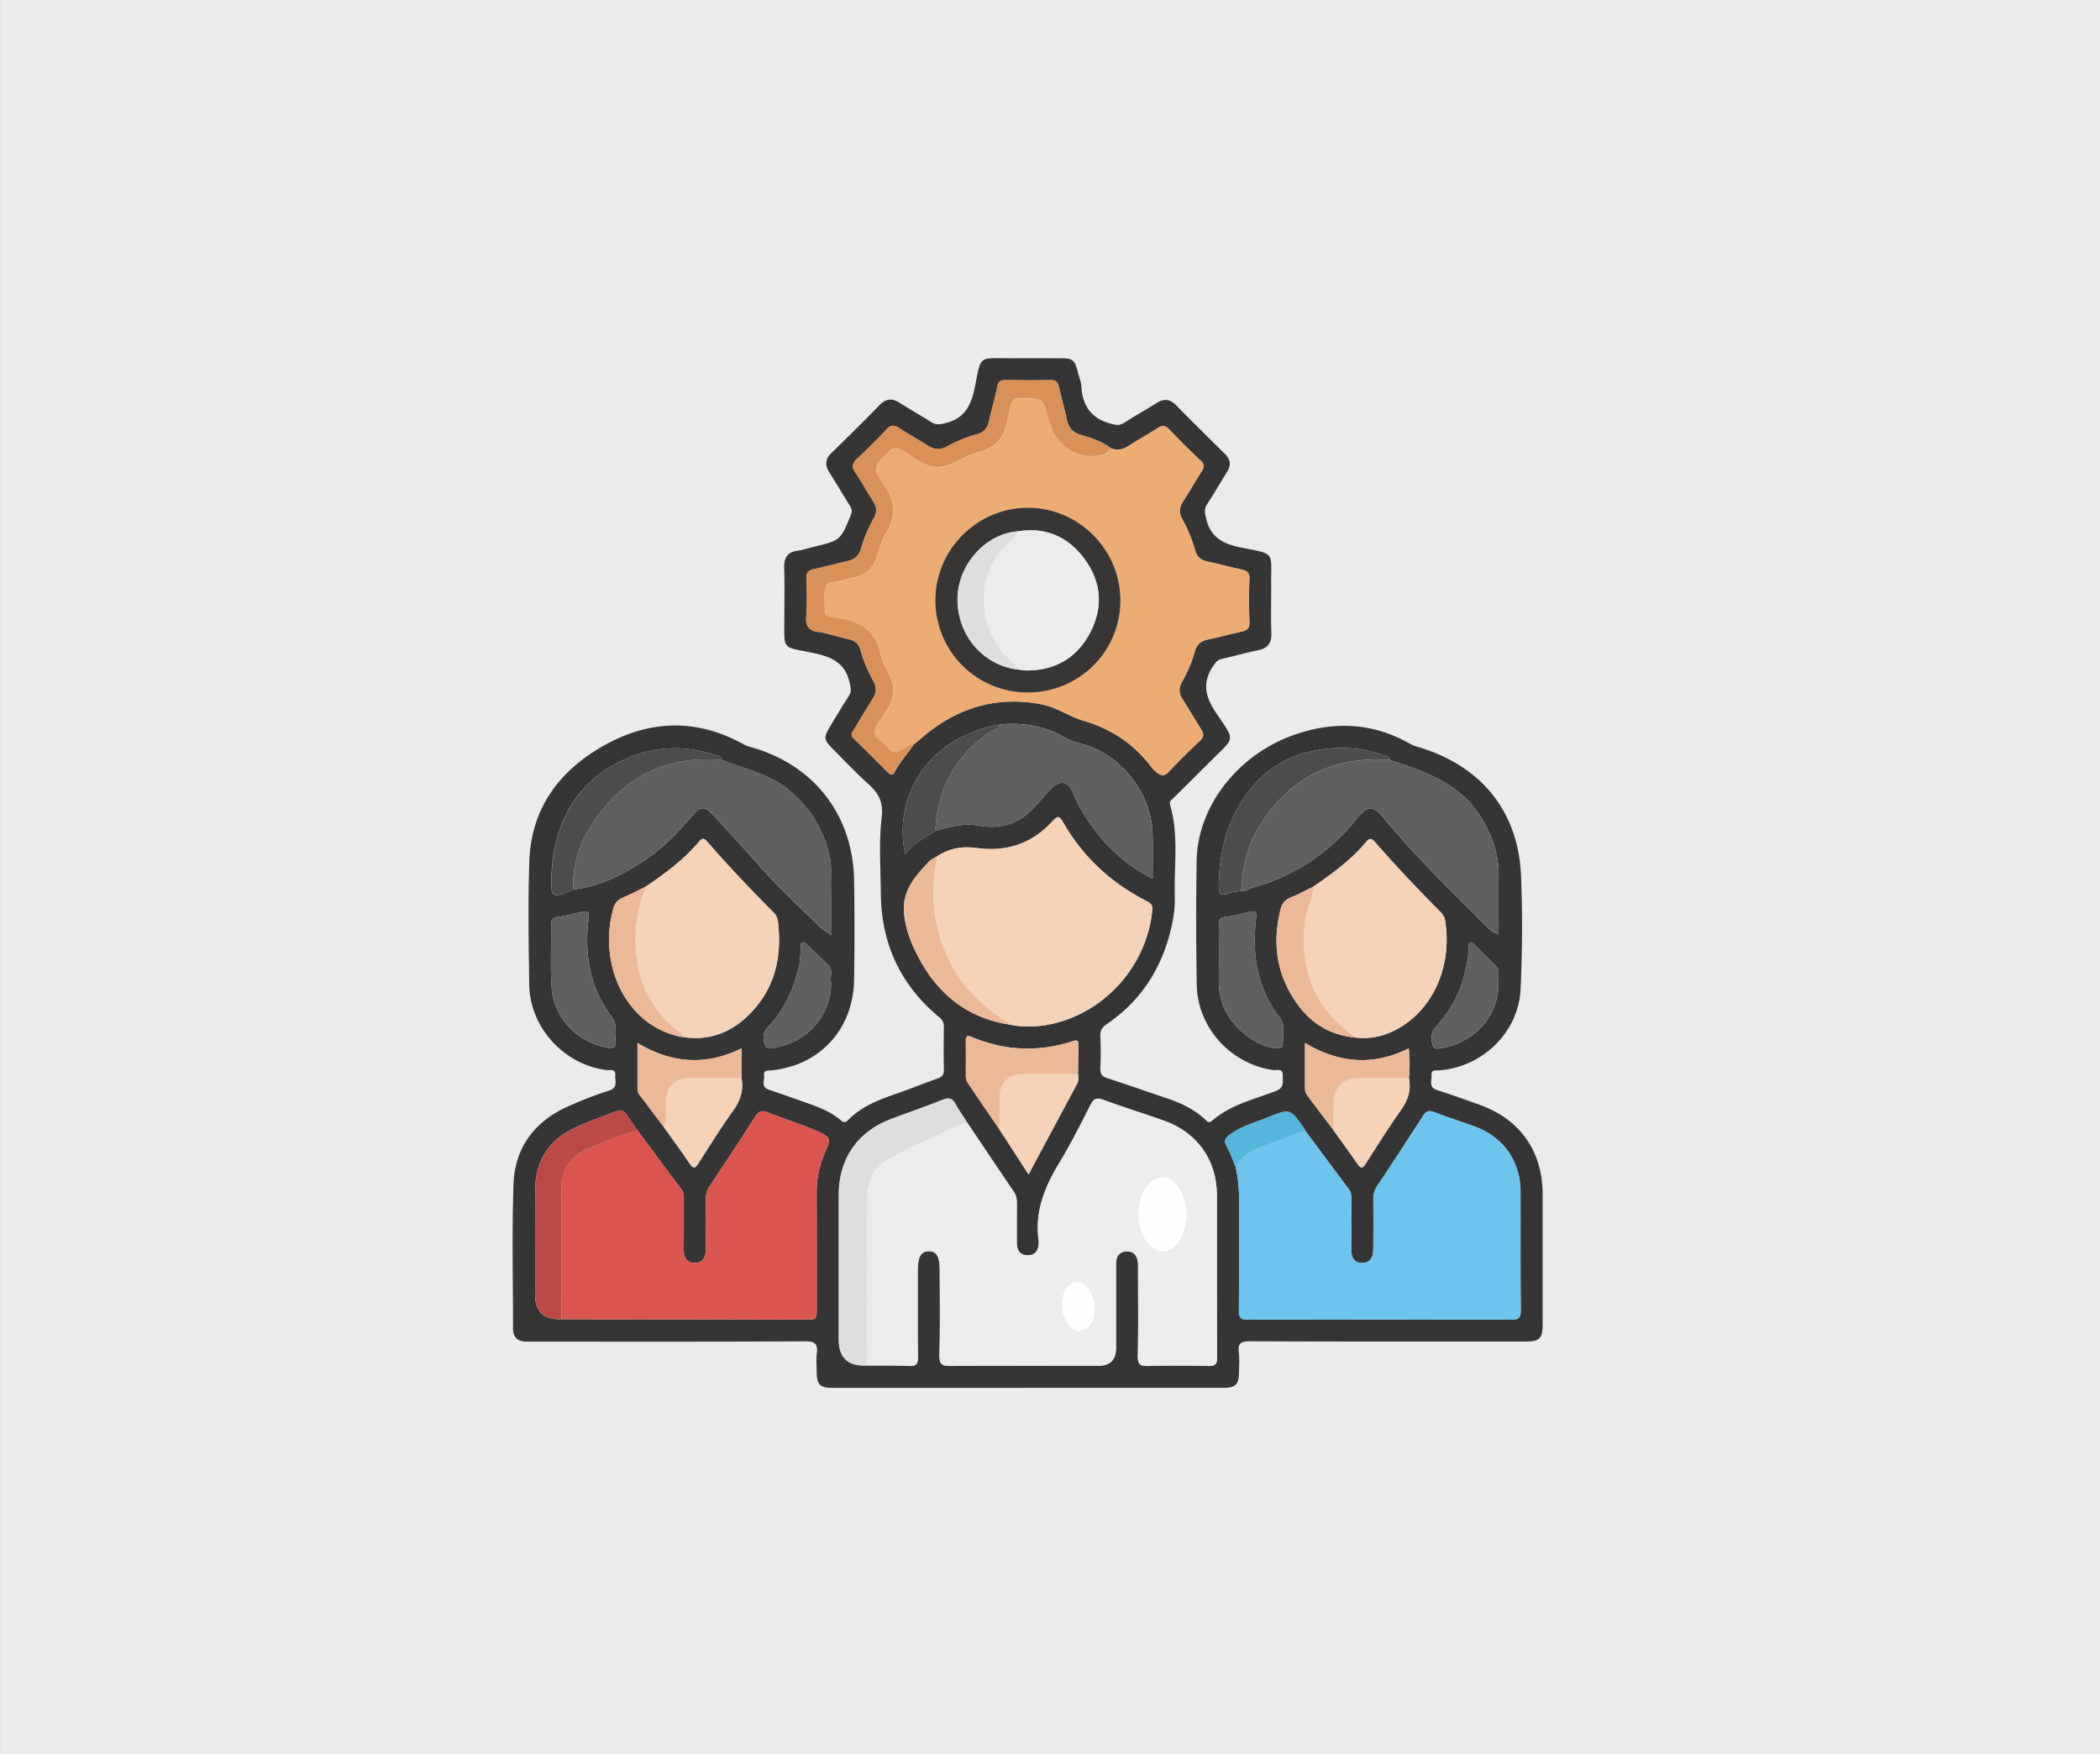
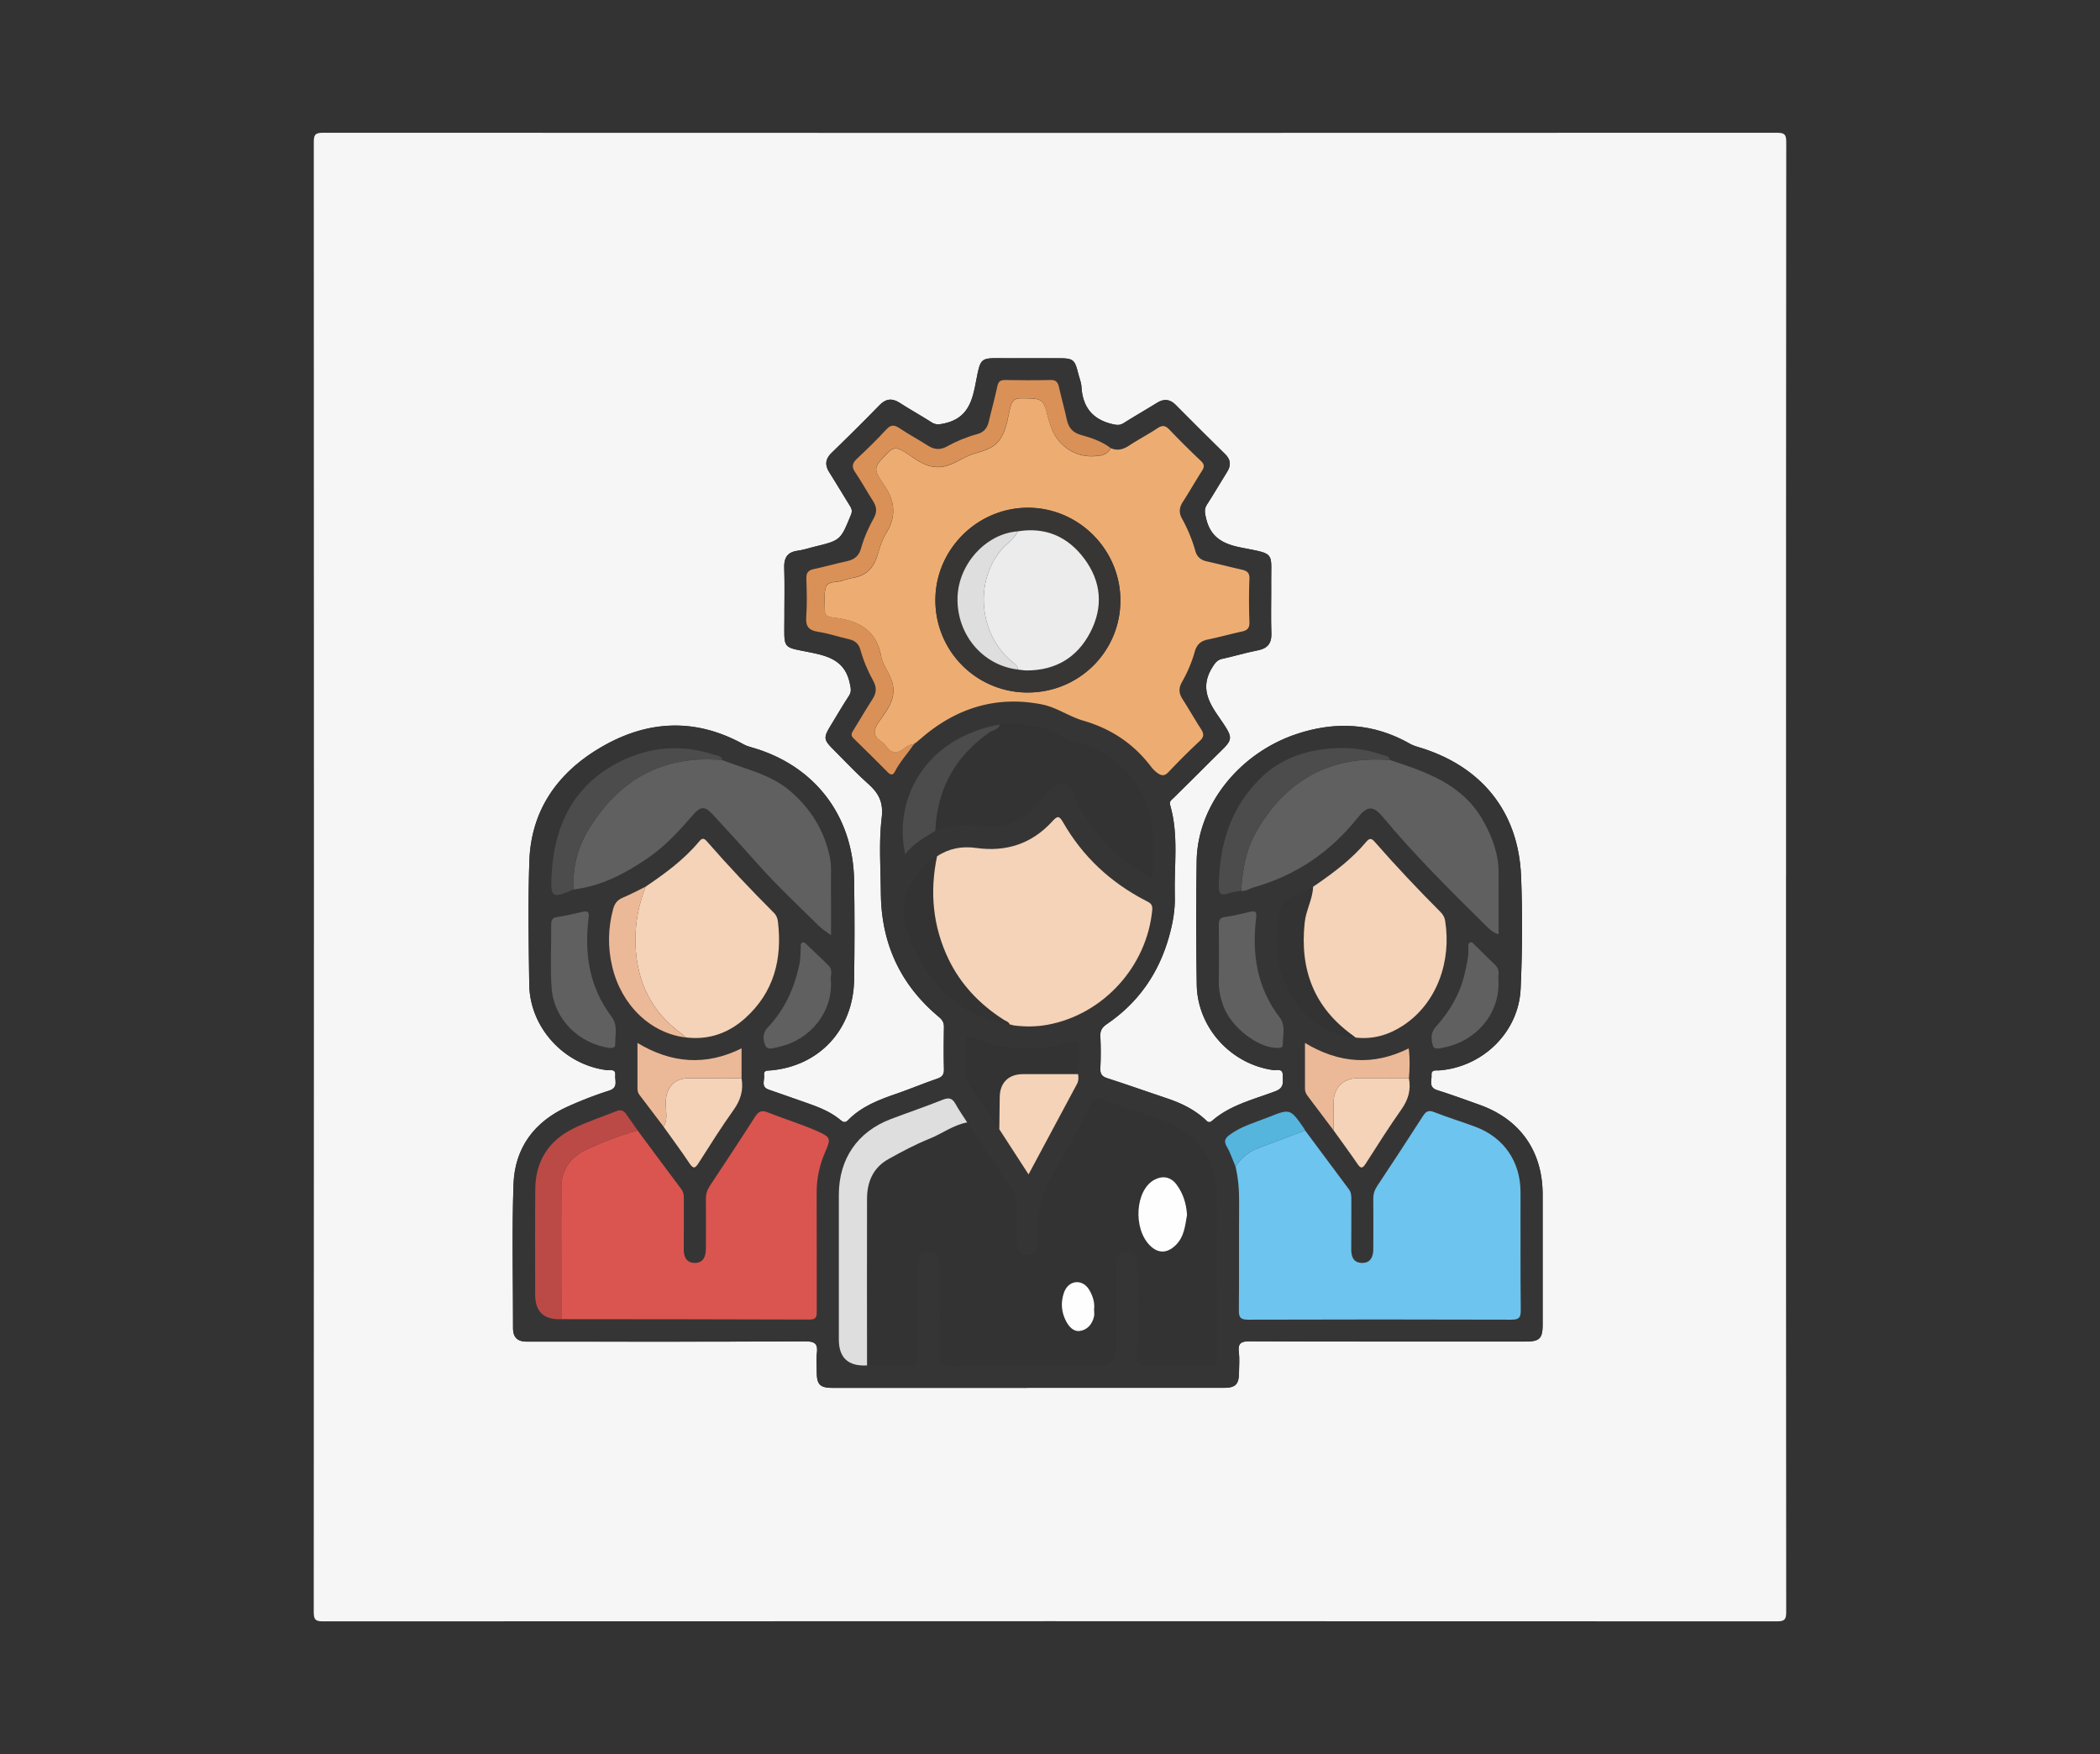
<svg xmlns="http://www.w3.org/2000/svg" width="522" height="436">
  <rect width="100%" height="100%" fill="#333333" stroke="none" />
  <path fill="#f6f6f6" d="M443.95 218c0 60.9-.01 121.8.05 182.7 0 1.87-.42 2.3-2.3 2.3-120.47-.05-240.94-.05-361.41 0-1.87 0-2.3-.42-2.3-2.3.06-121.8.06-243.6.01-365.4 0-1.88.42-2.3 2.3-2.3 120.47.05 240.94.05 361.41 0 1.87 0 2.3.42 2.3 2.3-.06 60.9-.05 121.8-.05 182.7h-.01zM255.39 344.97h48.74c3.01 0 3.83-.85 3.86-3.85.01-1.67.16-3.35-.04-4.99-.25-2.17.43-2.74 2.66-2.73 22.91.1 45.82.06 68.73.06 3.33 0 4.12-.8 4.12-4.1 0-10.83.01-21.66 0-32.49-.01-10.71-5.59-18.65-15.64-22.24-3.52-1.26-7.04-2.54-10.6-3.67-2.19-.7-1.28-2.39-1.38-3.72-.11-1.47 1.13-1.12 1.97-1.18 10.79-.86 19.69-9.48 20.18-20.27.43-9.31.48-18.67.11-27.98-.64-16.13-9.91-27.49-25.56-32.12-.71-.21-1.43-.46-2.07-.82-9.12-5.19-18.64-5.66-28.42-2.33-14.18 4.83-24.37 17.79-24.59 31.46-.16 10.24-.14 20.49.02 30.74.16 10.66 8.45 19.76 19 21.24.91.13 2.42-.54 2.38 1.31-.03 1.55.51 3.06-1.82 3.95-5.41 2.05-11.2 3.39-15.72 7.33-.91.79-1.34.05-1.85-.41-2.71-2.45-5.91-3.98-9.33-5.13-4.96-1.67-9.9-3.41-14.88-5.02-1.33-.43-1.81-1.05-1.74-2.47.13-2.66.12-5.33 0-7.99-.06-1.43.46-2.21 1.62-3 7.81-5.31 12.88-12.61 15.44-21.69.93-3.3 1.55-6.66 1.45-10.09-.21-7.55 1-15.17-1.15-22.61-.29-1 .31-1.3.84-1.82 3.15-3.09 6.28-6.2 9.4-9.33 5.77-5.78 6.06-4.62 1.31-11.6-2.69-3.94-3.7-7.39-1.02-11.63.68-1.07 1.2-1.76 2.45-2.03 2.92-.63 5.8-1.51 8.73-2.08 2.48-.48 3.53-1.71 3.44-4.28-.14-4.08-.01-8.16-.04-12.24-.07-8.05 1.18-7.35-7.38-9.02-4.54-.89-7.72-2.5-8.82-7.34-.3-1.31-.51-2.23.24-3.39 1.72-2.65 3.3-5.39 4.98-8.07 1.04-1.65.94-3.07-.49-4.47-4.1-4.03-8.18-8.08-12.22-12.17-1.47-1.48-2.95-1.64-4.69-.56-2.76 1.71-5.57 3.32-8.32 5.05-.93.58-1.67.5-2.73.25-5.02-1.16-7.45-4.27-7.74-9.32-.07-1.14-.56-2.25-.83-3.38-.8-3.29-1.27-3.67-4.55-3.68-4 0-8-.01-12 0-8.41.03-7.45-.95-9.13 7.28-.95 4.67-2.66 7.84-7.58 8.92-1.24.27-2.1.41-3.17-.28-2.59-1.65-5.29-3.15-7.87-4.81-1.91-1.23-3.45-1.11-5.08.57-3.89 4-7.86 7.93-11.87 11.81-1.59 1.54-1.75 3.05-.59 4.87 1.73 2.74 3.38 5.54 5.1 8.29.46.74.67 1.33.28 2.26-2.59 6.33-2.56 6.35-9.14 7.95-1.37.33-2.73.8-4.12.98-2.62.35-3.41 1.83-3.33 4.32.13 3.99.03 8 .04 12 .02 8.66-.89 7.41 7.25 9.12 4.62.97 7.93 2.5 9 7.48.26 1.21.5 2.07-.21 3.16-1.59 2.44-3.06 4.95-4.57 7.44-1.77 2.91-1.72 3.47.63 5.81 2.89 2.89 5.68 5.88 8.72 8.6 2.62 2.33 3.84 4.55 3.37 8.47-.74 6.16-.25 12.47-.21 18.72.09 12.47 4.83 22.78 14.44 30.78.85.7 1.26 1.39 1.24 2.5-.06 3.5-.08 7 0 10.5.03 1.3-.41 1.9-1.65 2.32-3.38 1.16-6.68 2.54-10.05 3.71-4.43 1.53-8.78 3.18-12.14 6.62-.73.75-1.25.47-1.89-.06-2.54-2.12-5.58-3.26-8.65-4.33-3.06-1.06-6.11-2.15-9.18-3.21-2.02-.69-.97-2.36-1.14-3.6-.17-1.29.89-1.11 1.7-1.18 12.05-1.1 20.47-10.18 20.67-22.5.13-8.25.13-16.5 0-24.74-.25-16.16-9.91-28.62-25.43-33.04-.71-.2-1.44-.43-2.08-.79-12.53-6.91-24.85-5.86-36.66 1.51-10.05 6.28-16.13 15.41-16.55 27.48-.36 10.23-.17 20.49-.03 30.74.15 10.7 8.62 19.92 19.25 21.27.86.11 2.27-.42 2.13 1.27-.12 1.4.81 3.1-1.56 3.84-3.48 1.1-6.9 2.44-10.23 3.94-8.33 3.75-13.19 10.29-13.5 19.38-.41 11.9-.11 23.82-.12 35.74 0 2.31 1.19 3.33 3.42 3.32h1.75c22.49 0 44.99.05 67.48-.07 2.51-.01 3.17.7 2.87 3.02-.19 1.48-.04 2.99-.03 4.49.02 3.31.77 4.06 4.14 4.06h48.24l-.01-.01z" />
-   <path fill="#ebebeb" fill-rule="evenodd" d="M.01.003h522.007v436.004H.009z" />
+   <path fill="#ebebeb" fill-rule="evenodd" d="M.01.003v436.004H.009z" />
  <path fill="#363535" d="M255.39 344.97h-48.24c-3.37 0-4.13-.75-4.14-4.06 0-1.5-.15-3.02.03-4.49.29-2.32-.36-3.04-2.87-3.02-22.49.12-44.99.07-67.48.07h-1.75c-2.23.02-3.42-1.01-3.42-3.32.02-11.91-.29-23.84.12-35.74.31-9.09 5.17-15.63 13.5-19.38 3.33-1.5 6.75-2.84 10.23-3.94 2.37-.75 1.45-2.45 1.56-3.84.14-1.69-1.27-1.16-2.13-1.27-10.63-1.35-19.1-10.57-19.25-21.27-.14-10.24-.32-20.5.03-30.74.42-12.08 6.5-21.21 16.55-27.48 11.81-7.38 24.13-8.43 36.66-1.51.64.36 1.37.59 2.08.79 15.52 4.42 25.18 16.88 25.43 33.04.13 8.25.13 16.5 0 24.74-.2 12.33-8.61 21.4-20.67 22.5-.81.07-1.87-.1-1.7 1.18.17 1.25-.88 2.91 1.14 3.6 3.06 1.05 6.12 2.14 9.18 3.21 3.07 1.07 6.11 2.21 8.65 4.33.64.54 1.15.81 1.89.06 3.36-3.44 7.71-5.09 12.14-6.62 3.38-1.16 6.68-2.55 10.05-3.71 1.23-.42 1.68-1.02 1.65-2.32-.09-3.5-.07-7 0-10.5.02-1.12-.39-1.8-1.24-2.5-9.61-8-14.35-18.32-14.44-30.78-.04-6.25-.53-12.56.21-18.72.47-3.92-.76-6.13-3.37-8.47-3.04-2.71-5.83-5.71-8.72-8.6-2.34-2.34-2.4-2.9-.63-5.81 1.51-2.49 2.98-5 4.57-7.44.71-1.09.47-1.95.21-3.16-1.07-4.98-4.37-6.51-9-7.48-8.14-1.71-7.23-.46-7.25-9.12 0-4 .09-8-.04-12-.08-2.49.71-3.97 3.33-4.32 1.39-.18 2.75-.65 4.12-.98 6.58-1.6 6.55-1.61 9.14-7.95.38-.94.18-1.52-.28-2.26-1.72-2.75-3.36-5.55-5.1-8.29-1.16-1.83-1-3.33.59-4.87 4.01-3.88 7.98-7.81 11.87-11.81 1.63-1.67 3.17-1.8 5.08-.57 2.59 1.66 5.28 3.16 7.87 4.81 1.08.69 1.93.55 3.17.28 4.92-1.08 6.63-4.25 7.58-8.92 1.68-8.23.72-7.25 9.13-7.28 4-.01 8 0 12 0 3.29 0 3.75.39 4.55 3.68.28 1.13.76 2.24.83 3.38.29 5.05 2.72 8.15 7.74 9.32 1.06.25 1.8.33 2.73-.25 2.74-1.73 5.56-3.34 8.32-5.05 1.75-1.08 3.22-.93 4.69.56 4.04 4.09 8.12 8.14 12.22 12.17 1.43 1.4 1.53 2.82.49 4.47-1.68 2.68-3.26 5.42-4.98 8.07-.75 1.16-.54 2.08-.24 3.39 1.1 4.84 4.28 6.45 8.82 7.34 8.56 1.68 7.31.98 7.38 9.02.03 4.08-.1 8.17.04 12.24.09 2.57-.97 3.8-3.44 4.28-2.93.57-5.81 1.45-8.73 2.08-1.25.27-1.77.96-2.45 2.03-2.69 4.24-1.67 7.69 1.02 11.63 4.75 6.97 4.46 5.81-1.31 11.6-3.12 3.12-6.25 6.23-9.4 9.33-.53.52-1.13.82-.84 1.82 2.16 7.44.94 15.06 1.15 22.61.09 3.44-.52 6.79-1.45 10.09-2.56 9.08-7.63 16.38-15.44 21.69-1.16.79-1.69 1.57-1.62 3 .12 2.66.13 5.33 0 7.99-.07 1.42.41 2.04 1.74 2.47 4.98 1.61 9.92 3.35 14.88 5.02 3.42 1.15 6.62 2.68 9.33 5.13.51.46.94 1.2 1.85.41 4.53-3.94 10.32-5.28 15.72-7.33 2.34-.89 1.79-2.4 1.82-3.95.04-1.86-1.48-1.18-2.38-1.31-10.55-1.48-18.84-10.58-19-21.24-.16-10.24-.18-20.5-.02-30.74.21-13.67 10.4-26.63 24.59-31.46 9.78-3.33 19.3-2.86 28.42 2.33.64.36 1.36.61 2.07.82 15.65 4.64 24.92 15.99 25.56 32.12.37 9.31.31 18.67-.11 27.98-.49 10.79-9.4 19.41-20.18 20.27-.83.07-2.07-.29-1.97 1.18.1 1.33-.8 3.02 1.38 3.72 3.56 1.13 7.08 2.41 10.6 3.67 10.05 3.6 15.63 11.53 15.64 22.24.01 10.83 0 21.66 0 32.49 0 3.31-.8 4.1-4.12 4.1-22.91 0-45.82.04-68.73-.06-2.24 0-2.92.56-2.66 2.73.19 1.64.05 3.33.04 4.99-.02 3-.85 3.85-3.86 3.85h-48.74l.01.01zm71.01-124.53l.02-.03c-1.86.9-3.69 1.91-5.61 2.67-1.48.59-2.17 1.56-2.54 3.06-1.62 6.61-1.35 13.08 1.69 19.22 3.49 7.05 8.8 11.81 17.01 12.54 4.32.49 8.25-.65 11.82-3 8.44-5.56 12.05-16.01 10.44-26.03-.14-.84-.5-1.52-1.12-2.15-5.63-5.65-11.11-11.45-16.36-17.45-.78-.89-1.29-1.03-2.11-.05-3.6 4.31-8.06 7.64-12.65 10.8-.2.14-.39.28-.59.42zm23.82 47.58c.2-2.43.27-4.85-.05-7.44-8.87 4.42-17.33 3.71-25.79-1.35v11.37c0 .71.28 1.28.68 1.82 2.14 2.85 4.29 5.7 6.43 8.54 1.98 2.77 4.01 5.51 5.93 8.32.81 1.19 1.24 1.23 2.04-.03 2.91-4.56 5.8-9.13 8.92-13.55 1.69-2.4 2.39-4.85 1.84-7.69v.01zm-185.29 12.01c2.16 3.04 4.4 6.03 6.46 9.13 1.05 1.59 1.51 1.1 2.32-.17 2.81-4.41 5.59-8.85 8.63-13.1 1.76-2.46 2.5-4.96 1.99-7.89v-7.43c-8.84 4.39-17.39 3.76-25.87-1.34v11.22c0 .59.07 1.14.46 1.64 2.02 2.64 4.01 5.29 6.01 7.93v.01zm83.47.66c2.37 3.65 4.74 7.3 7.27 11.22 4.16-7.77 8.1-15.14 12.05-22.5.42-.78.4-1.59.25-2.42.03-2.41.06-4.82.1-7.22.02-.92-.14-1.39-1.27-1.01-8.55 2.8-17 2.49-25.3-1.03-1.2-.51-1.44-.01-1.43 1.07.03 2.91.02 5.82 0 8.73 0 .71.24 1.3.62 1.85 2.56 3.77 5.13 7.54 7.7 11.32l.01-.01zm-21.32-95.58c.2-.18.41-.36.61-.53 1.09-.9 2.15-1.84 3.27-2.71 8.31-6.39 17.57-8.81 27.94-6.81 3.74.72 6.83 3.03 10.41 4.07 6.78 1.98 12.37 5.65 16.67 11.25.51.66 1.04 1.25 1.74 1.75 1.05.74 1.77.77 2.73-.24 2.52-2.66 5.12-5.25 7.8-7.75 1.11-1.04.99-1.83.26-2.97-1.58-2.44-3.01-4.99-4.59-7.44-.91-1.42-.97-2.7-.13-4.19 1.36-2.39 2.45-4.92 3.19-7.57.48-1.71 1.47-2.65 3.24-3.02 2.85-.58 5.65-1.38 8.5-1.99 1.36-.29 1.9-.88 1.85-2.35-.12-3.58-.14-7.17 0-10.74.06-1.55-.64-2.01-1.91-2.29-2.92-.66-5.82-1.41-8.74-2.07-1.45-.33-2.38-1.13-2.78-2.54-.8-2.82-1.91-5.51-3.32-8.06-.83-1.49-.7-2.78.21-4.19 1.63-2.51 3.1-5.13 4.72-7.65.64-.99.68-1.64-.25-2.52a211.1 211.1 0 01-7.8-7.75c-.97-1.02-1.72-1.21-2.95-.39-2.28 1.52-4.74 2.78-7.03 4.3-1.51 1-2.98 1.41-4.67.65-2.16-1.64-4.71-2.51-7.24-3.2-2.17-.6-3.18-1.81-3.63-3.89-.57-2.68-1.34-5.32-1.93-8-.27-1.21-.69-1.84-2.11-1.8-3.74.1-7.49.07-11.24.01-1.2-.02-1.74.34-1.99 1.6-.59 2.93-1.44 5.81-2.11 8.72-.37 1.62-1.23 2.67-2.85 3.11-2.66.72-5.19 1.77-7.6 3.1-1.62.9-3.13.77-4.69-.23-2.31-1.48-4.75-2.77-7.02-4.3-1.33-.89-2.18-.95-3.34.31-2.31 2.51-4.76 4.9-7.25 7.23-1.17 1.1-1.41 1.99-.46 3.39 1.59 2.33 2.94 4.83 4.47 7.21.91 1.41.99 2.69.15 4.18-1.35 2.39-2.44 4.92-3.18 7.57-.51 1.83-1.65 2.74-3.46 3.13-2.76.59-5.48 1.38-8.24 1.96-1.38.29-1.93.89-1.88 2.35.11 3.16.21 6.34-.03 9.49-.18 2.37.57 3.39 2.94 3.76 2.62.4 5.16 1.28 7.75 1.86 1.46.33 2.38 1.16 2.76 2.56.75 2.74 1.86 5.34 3.23 7.82.87 1.57.79 2.94-.17 4.43-1.62 2.52-3.13 5.11-4.7 7.66-.45.72-.92 1.31-.05 2.15 2.88 2.77 5.69 5.61 8.51 8.44.67.68 1.27.81 1.75-.14 1.24-2.47 3.15-4.47 4.67-6.75h-.04l.01.02zm21.47-5.03c-18.74 3.34-26.54 18.71-23.54 32.24 2.02-2.68 4.83-4.14 7.49-5.79 3.51-1.05 7.05-1.98 10.75-1.32 5.2.92 9.71-.3 13.43-4.1 1.62-1.66 3.05-3.51 4.68-5.16 2.05-2.09 4.16-1.76 5.27.96 1.72 4.21 4.19 7.92 7.07 11.36 3.48 4.15 7.63 7.5 12.82 10.14 0-3.75.02-7.13 0-10.51-.05-9.85-6.74-19.18-16.03-22.52-1.79-.64-3.73-.84-5.4-1.84-5.11-3.07-10.66-4.02-16.53-3.47l-.01.01zm-88.07 40.31c-1.86.91-3.68 1.91-5.59 2.7-1.36.56-2.07 1.4-2.46 2.82-1.3 4.76-1.37 9.54-.25 14.31 2.27 9.66 9.59 16.64 18.35 17.66 5.63.67 10.54-1.04 14.69-4.77 7.16-6.43 9.26-14.68 8.17-23.96-.1-.81-.36-1.59-.99-2.23-5.75-5.77-11.36-11.68-16.71-17.82-.8-.92-1.27-.68-1.92.1-3.77 4.5-8.45 7.94-13.28 11.2l-.01-.01zm148.05 1.06c1.15.15 2.05-.59 3.08-.88 10.49-2.95 19.05-8.78 25.83-17.28 2.4-3.01 3.86-3.13 6.29-.21 7.93 9.53 16.73 18.24 25.54 26.94.87.86 1.72 1.76 3.24 2.2 0-5.11-.03-10.06 0-15.02.04-4.89-1.58-9.25-3.98-13.43-5.12-8.93-14.05-11.89-23-14.85-.21-1.08-1.22-1.04-1.94-1.3-4.12-1.47-8.4-1.93-12.74-1.59-6.62.52-12.65 2.62-17.48 7.36-7.49 7.35-10.29 16.55-10.42 26.8-.03 1.98.49 2.57 2.42 1.86.99-.36 2.1-.42 3.16-.61v.01zm-166.02-.34c6.87-.82 12.78-3.92 18.39-7.73 4.44-3.02 8.01-6.93 11.49-10.97 1.71-1.98 2.87-1.98 4.57-.16 3.84 4.13 7.64 8.31 11.39 12.53 4.81 5.42 10.1 10.35 15.24 15.43.79.78 1.77 1.35 2.97 2.24 0-4.38.04-8.36-.02-12.33-.04-2.4.22-4.81-.3-7.2-1.42-6.58-4.77-11.97-9.87-16.32-4.87-4.16-11.07-5.39-16.8-7.66-.27-1.17-1.37-1.11-2.17-1.37-8.03-2.62-15.97-1.95-23.39 1.79-11.51 5.8-16.36 15.94-16.94 28.36-.26 5.5.17 5.65 5.43 3.4l.01-.01zm108.68 33.56c.27.07.54.15.81.22 2.82.36 5.64.35 8.44-.17 13.85-2.57 24.68-14.52 25.99-28.56.14-1.49-.69-1.8-1.66-2.3-8.71-4.5-15.63-10.95-20.51-19.46-.99-1.73-1.45-1.59-2.66-.25-5.09 5.58-11.47 7.68-18.92 6.63-3.49-.49-6.77.1-9.74 2.07-.7.44-1.52.76-2.07 1.34-3.23 3.46-6.48 7.03-6.18 12.19.18 3.14 1.09 6.22 2.41 9.11 4.74 10.4 12.26 17.39 23.92 19.19h.18l-.01-.01zM158.5 281c-.95-1.36-1.92-2.71-2.86-4.08-.6-.87-1.34-1.17-2.36-.76-3.63 1.46-7.38 2.66-10.87 4.39-6.11 3.04-9.31 8.15-9.37 15.03-.07 8.75-.02 17.49-.02 26.24 0 4.247 2.173 6.273 6.52 6.08 20.57.02 41.14.03 61.71.1 1.78 0 1.77-.9 1.77-2.17-.02-9.83 0-19.65-.02-29.48-.01-3.47.72-6.77 2.09-9.93 1.44-3.33 1.51-3.72-1.9-5.23-4.02-1.78-8.26-3.05-12.35-4.69-1.59-.64-2.34-.18-3.19 1.15-3.68 5.75-7.44 11.45-11.21 17.13-.68 1.02-1 2.04-.98 3.26.05 4.16.03 8.33 0 12.49-.01 1.86-.7 3.43-2.81 3.39-2.08-.04-2.71-1.54-2.69-3.46.04-4.08.01-8.16.02-12.24 0-.91.01-1.79-.6-2.6-3.65-4.85-7.26-9.73-10.88-14.61V281zm148.62 8.97c.69 2.93.91 5.9.89 8.91-.05 8.91.03 17.82-.06 26.73-.02 1.76.28 2.42 2.26 2.41 21.82-.08 43.63-.07 65.45 0 1.84 0 2.38-.41 2.36-2.32-.1-9.82-.03-19.65-.06-29.48-.02-7.52-4.17-13.5-11.18-16.13-3.42-1.28-6.93-2.34-10.33-3.68-1.43-.56-2.03-.12-2.77 1.03-3.73 5.81-7.52 11.59-11.34 17.34-.68 1.02-.99 2.03-.98 3.25.04 4.16.02 8.33 0 12.49-.01 1.87-.69 3.41-2.8 3.39-2.11-.03-2.7-1.53-2.68-3.45.04-4.08.01-8.16.03-12.24 0-.92-.01-1.81-.61-2.61-3.64-4.86-7.26-9.74-10.88-14.61-.12-.22-.21-.45-.35-.65-3.35-4.78-3.36-4.83-8.73-2.69-3.3 1.32-6.79 2.24-9.71 4.42-1.09.81-1.48 1.53-.7 2.88.9 1.57 1.47 3.33 2.19 5.01zm-91.6 49.43c3.49.03 6.99-.04 10.48.13 1.83.09 2.17-.57 2.15-2.25-.09-7.16-.04-14.32-.04-21.48 0-3.36.77-4.73 2.69-4.79 1.96-.06 2.78 1.3 2.78 4.63 0 7.08.12 14.16-.07 21.23-.06 2.33.71 2.68 2.79 2.66 12.24-.1 24.48-.05 36.72-.05 2.92 0 4.38-1.483 4.38-4.45v-20.98c0-1.77.84-2.94 2.62-3 1.81-.07 2.66 1.13 2.83 2.84.06.58.02 1.16.02 1.75 0 7.16.09 14.32-.05 21.48-.04 2.04.62 2.46 2.5 2.41 4.99-.13 9.99-.12 14.98 0 1.71.04 2.23-.37 2.22-2.16-.08-13.49-.02-26.98-.06-40.46-.03-8.61-4.99-15.49-13.18-18.37-5.02-1.76-10.09-3.34-15.08-5.17-1.6-.59-2.32-.33-3.09 1.16-2.46 4.81-4.85 9.67-7.66 14.27-3.72 6.1-6.36 12.37-5.26 19.71.01.08 0 .17 0 .25-.03 1.77-.58 3.2-2.63 3.25-2.19.06-2.83-1.41-2.84-3.29-.01-3.16 0-6.33.02-9.49 0-1-.04-1.94-.66-2.85-3.93-5.77-7.81-11.58-11.7-17.38-.98-1.54-2.04-3.03-2.92-4.62-.81-1.48-1.71-1.58-3.23-.98-4.24 1.7-8.57 3.16-12.84 4.78-8.29 3.15-12.9 9.89-12.91 18.83-.02 11.99 0 23.97 0 35.96 0 4.553 2.337 6.7 7.01 6.44l.03-.01zm-64.12-78.93c.66-.01 1.54.11 1.53-.82-.04-2.36.72-4.81-.93-6.99-5.55-7.34-6.79-15.72-5.67-24.6.17-1.37-.2-1.7-1.4-1.45-2.11.44-4.2 1.03-6.33 1.31-1.37.18-1.58.83-1.58 1.98.03 5.17-.24 10.35.09 15.49.5 7.93 6.76 13.96 14.3 15.09l-.01-.01zm166.1.01c.48-.04 1.38.1 1.37-.82-.03-2.28.79-4.7-.79-6.76-5.64-7.38-6.93-15.79-5.84-24.73.18-1.51-.15-1.83-1.49-1.53-2.02.44-4.02 1.02-6.07 1.26-1.46.17-1.74.82-1.72 2.1.05 4.65.07 9.31 0 13.96-.03 2.12.42 4.13 1.12 6.08 1.91 5.27 8.56 10.46 13.42 10.45v-.01zm55-16.43c-.3-1.11.59-2.8-.79-4.12-1.74-1.67-3.43-3.38-5.16-5.06-.33-.32-.66-.88-1.23-.54-.5.3-.35.9-.33 1.37.1 2.02-.4 3.94-.82 5.88-1.13 5.24-3.73 9.73-7.28 13.67-1.34 1.48-1.17 3.14-.73 4.66.33 1.14 1.77.67 2.67.5 7.68-1.49 13.82-7.86 13.66-16.34l.01-.02zm-165.96-.2c-.26-1.08.61-2.63-.54-3.8-1.75-1.78-3.58-3.47-5.4-5.19-.34-.32-.67-.88-1.24-.54-.5.3-.29.9-.33 1.37-.1 1.32-.04 2.63-.32 3.96-1.25 5.98-3.69 11.34-7.94 15.8-1.29 1.35-1.13 3.14-.53 4.44.57 1.23 2.2.56 3.39.3 7.92-1.75 13.35-8.77 12.9-16.35l.01.01z" />
  <path fill="#edad72" d="M276.05 111.37c1.69.76 3.16.35 4.67-.65 2.29-1.51 4.74-2.78 7.03-4.3 1.23-.82 1.98-.63 2.95.39 2.53 2.65 5.13 5.23 7.8 7.75.93.88.89 1.53.25 2.52-1.62 2.52-3.09 5.13-4.72 7.65-.91 1.41-1.04 2.7-.21 4.19a38.11 38.11 0 013.32 8.06c.4 1.41 1.33 2.22 2.78 2.54 2.92.66 5.82 1.41 8.74 2.07 1.28.29 1.98.74 1.91 2.29-.14 3.58-.12 7.17 0 10.74.05 1.48-.5 2.06-1.85 2.35-2.84.61-5.65 1.41-8.5 1.99-1.77.36-2.76 1.3-3.24 3.02-.74 2.65-1.83 5.18-3.19 7.57-.84 1.48-.78 2.77.13 4.19 1.58 2.45 3.01 4.99 4.59 7.44.74 1.14.86 1.93-.26 2.97-2.68 2.5-5.27 5.09-7.8 7.75-.96 1.01-1.68.98-2.73.24-.7-.49-1.24-1.09-1.74-1.75-4.3-5.61-9.88-9.28-16.67-11.25-3.58-1.04-6.68-3.35-10.41-4.07-10.37-2.01-19.63.42-27.94 6.81-1.12.86-2.18 1.8-3.27 2.71-.33.03-.54.2-.61.53h.04c-1.11-.14-1.87.56-2.68 1.14-1.45 1.03-2.74 1.01-3.92-.46-.46-.58-.98-1.17-1.59-1.58-2.08-1.42-1.79-2.8-.49-4.73 1.72-2.56 3.91-4.98 3.61-8.51-.26-3.04-2.53-5.24-3.07-8.08-1.23-6.43-5.76-8.64-11.55-9.35-.41-.05-.83-.09-1.22-.22-.55-.2-1.15-.46-1.15-1.16 0-2.07-.35-4.27.22-6.18.48-1.6 2.72-1.13 4.15-1.64.93-.33 1.91-.58 2.88-.76 2.91-.55 4.72-2.29 5.63-5.05.67-2.05 1.2-4.18 2.35-6.02 2.53-4.07 2.23-7.87-.44-11.82-2.95-4.37-2.75-4.41.85-8.14 1.29-1.33 2.15-1.39 3.78-.43 2.93 1.74 5.56 4.38 9.44 3.94 2.82-.31 5-2.14 7.58-3.06 2.37-.85 5.02-1.18 6.78-3.41 1.96-2.49 2.15-5.52 2.88-8.38.42-1.64 1.08-2.24 2.86-2.21 5.3.09 5.3 0 6.58 5.09.08.32.23.62.32.95 1.27 5.07 5.64 8.58 10.85 8.37 1.52-.06 3.41-.17 4.3-2l-.02-.05zm-20.67 60.76c12.78.06 23.1-10.14 23.12-22.85.02-12.66-10.36-23.08-23-23.08-12.53 0-22.93 10.32-22.99 22.83a22.895 22.895 0 0022.87 23.1z" />
-   <path fill="#ececec" d="M240.41 278.99c3.9 5.8 7.77 11.6 11.7 17.38.62.91.66 1.85.66 2.85-.01 3.16-.03 6.33-.02 9.49 0 1.88.65 3.35 2.84 3.29 2.04-.05 2.6-1.48 2.63-3.25 0-.08.01-.17 0-.25-1.1-7.33 1.53-13.6 5.26-19.71 2.81-4.6 5.2-9.47 7.66-14.27.76-1.49 1.49-1.75 3.09-1.16 4.99 1.84 10.06 3.42 15.08 5.17 8.19 2.87 13.15 9.76 13.18 18.37.04 13.49-.03 26.98.06 40.46.01 1.79-.51 2.2-2.22 2.16-4.99-.12-9.99-.12-14.98 0-1.89.05-2.54-.37-2.5-2.41.14-7.16.05-14.32.05-21.48 0-.58.04-1.17-.02-1.75-.17-1.71-1.02-2.91-2.83-2.84-1.78.07-2.62 1.23-2.62 3v20.98c0 2.967-1.46 4.45-4.38 4.45-12.24 0-24.48-.05-36.72.05-2.08.02-2.85-.33-2.79-2.66.18-7.07.07-14.15.07-21.23 0-3.33-.82-4.7-2.78-4.63-1.92.06-2.69 1.43-2.69 4.79 0 7.16-.05 14.32.04 21.48.02 1.68-.32 2.34-2.15 2.25-3.49-.17-6.99-.1-10.48-.13 0-13.83-.03-27.66 0-41.48.01-4.16 1.54-7.68 5.29-9.79 3.33-1.87 6.72-3.68 10.26-5.09 3.15-1.27 5.92-3.42 9.33-4.04h-.02zm54.65 23c-.18-2.88-.99-5.38-2.62-7.57-1.4-1.89-3.4-2.28-5.48-1.17-4.75 2.52-5.4 12.1-1.1 16.36 2.01 2 4.23 1.95 6.29-.01 2.25-2.14 2.42-4.98 2.91-7.6v-.01zm-23.1 23.6c.23-1.82-.29-3.4-1.12-4.86-.75-1.32-2.03-2.2-3.47-2.03-1.43.17-2.45 1.26-2.94 2.74-.81 2.43-.58 4.78.6 6.99.72 1.36 1.85 2.64 3.49 2.37 1.84-.3 3-1.72 3.43-3.57.13-.55.02-1.16.02-1.65l-.01.01z" />
  <path fill="#6dc4ee" d="M324.42 281c3.62 4.87 7.24 9.75 10.88 14.61.6.8.61 1.68.61 2.61-.01 4.08.01 8.16-.03 12.24-.02 1.91.57 3.42 2.68 3.45 2.11.03 2.79-1.51 2.8-3.39.02-4.16.04-8.33 0-12.49-.01-1.22.3-2.23.98-3.25 3.82-5.75 7.61-11.53 11.34-17.34.74-1.15 1.34-1.59 2.77-1.03 3.4 1.34 6.91 2.4 10.33 3.68 7.01 2.62 11.15 8.61 11.18 16.13.03 9.83-.05 19.65.06 29.48.02 1.9-.53 2.32-2.36 2.32-21.82-.07-43.63-.07-65.45 0-1.99 0-2.28-.66-2.26-2.41.08-8.91 0-17.82.06-26.73.02-3.01-.2-5.98-.89-8.91 1.38-2.18 3.28-3.72 5.68-4.63 3.87-1.46 7.75-2.9 11.62-4.35v.01z" />
  <path fill="#da554f" d="M158.5 281c3.62 4.87 7.23 9.75 10.88 14.61.61.82.6 1.69.6 2.6 0 4.08.02 8.16-.02 12.24-.02 1.92.61 3.42 2.69 3.46 2.11.04 2.79-1.52 2.81-3.39.03-4.16.04-8.33 0-12.49-.01-1.22.31-2.24.98-3.26 3.77-5.69 7.53-11.38 11.21-17.13.85-1.33 1.6-1.79 3.19-1.15 4.08 1.64 8.33 2.91 12.35 4.69 3.41 1.51 3.34 1.9 1.9 5.23-1.37 3.16-2.1 6.46-2.09 9.93.03 9.83 0 19.65.02 29.48 0 1.28.01 2.18-1.77 2.17-20.57-.08-41.14-.08-61.71-.1 0-10.97-.06-21.94 0-32.9.02-4.23 2.37-7.41 5.95-9.11 4.17-1.97 8.52-3.67 13-4.89l.01.01z" />
  <path fill="#f4d3b8" d="M232.93 212.84c2.97-1.98 6.25-2.57 9.74-2.07 7.45 1.05 13.83-1.05 18.92-6.63 1.21-1.33 1.67-1.48 2.66.25 4.88 8.52 11.8 14.96 20.51 19.46.97.5 1.8.81 1.66 2.3-1.32 14.04-12.14 25.99-25.99 28.56-2.8.52-5.62.53-8.44.17-.27-.07-.54-.15-.81-.22H251c-.25-.72-.97-.85-1.51-1.2-5.92-3.78-10.65-8.71-13.7-15.03-3.93-8.16-4.73-16.76-2.86-25.61v.02z" />
  <path fill="#606060" d="M179.58 188.93c5.73 2.27 11.93 3.5 16.8 7.66 5.1 4.35 8.45 9.74 9.87 16.32.52 2.39.26 4.8.3 7.2.06 3.97.02 7.95.02 12.33-1.2-.89-2.18-1.46-2.97-2.24-5.14-5.08-10.43-10.02-15.24-15.43-3.75-4.22-7.54-8.4-11.39-12.53-1.7-1.82-2.86-1.82-4.57.16-3.48 4.03-7.05 7.95-11.49 10.97-5.61 3.82-11.52 6.91-18.39 7.73-.19-5.19.97-10.17 3.58-14.55 7.53-12.61 18.52-18.98 33.48-17.63v.01zm165.96-.01c8.95 2.96 17.87 5.92 23 14.85 2.4 4.18 4.02 8.53 3.98 13.43-.04 4.96 0 9.91 0 15.02-1.52-.44-2.36-1.34-3.24-2.2-8.81-8.7-17.6-17.41-25.54-26.94-2.43-2.92-3.89-2.8-6.29.21-6.77 8.5-15.34 14.33-25.83 17.28-1.03.29-1.93 1.03-3.08.88.27-5.28 1.23-10.45 3.9-15.02 7.38-12.63 18.37-18.68 33.11-17.5l-.01-.01z" />
  <path fill="#f4d3b8" d="M160.48 220.39c4.83-3.26 9.51-6.69 13.28-11.2.65-.78 1.12-1.02 1.92-.1 5.35 6.14 10.95 12.06 16.71 17.82.64.64.9 1.41.99 2.23 1.09 9.28-1 17.53-8.17 23.96-4.15 3.73-9.06 5.44-14.69 4.77-.37-.32-.73-.66-1.12-.94-7.48-5.44-11.07-12.83-11.43-22.02-.2-5.06.71-9.85 2.51-14.53v.01zm166.5-.37c4.59-3.16 9.05-6.49 12.65-10.8.82-.98 1.33-.84 2.11.05 5.25 6.01 10.73 11.8 16.36 17.45.62.62.99 1.31 1.12 2.15 1.61 10.02-2 20.47-10.44 26.03-3.57 2.35-7.5 3.5-11.82 3-.19-.16-.38-.32-.58-.47-9.74-6.93-13.33-16.4-12.07-28.13.33-3.11 1.99-5.8 2.09-8.9l-.02.03c.2-.14.39-.28.59-.42l.01.01z" />
-   <path fill="#606060" d="M248.55 180.08c5.87-.55 11.42.4 16.53 3.47 1.67 1 3.61 1.2 5.4 1.84 9.29 3.34 15.98 12.67 16.03 22.52.02 3.38 0 6.77 0 10.51-5.19-2.64-9.35-5.99-12.82-10.14-2.88-3.44-5.35-7.16-7.07-11.36-1.11-2.72-3.21-3.06-5.27-.96-1.63 1.66-3.05 3.5-4.68 5.16-3.71 3.79-8.23 5.02-13.43 4.1-3.7-.66-7.24.27-10.75 1.32.41-10.36 4.92-18.48 13.37-24.45.91-.64 2.29-.65 2.68-2l.01-.01z" />
  <path fill="#da9157" d="M276.05 111.37c-.88 1.83-2.77 1.93-4.3 2-5.2.21-9.57-3.31-10.85-8.37-.08-.32-.23-.62-.32-.95-1.28-5.09-1.28-4.99-6.58-5.09-1.78-.03-2.45.57-2.86 2.21-.73 2.86-.92 5.9-2.88 8.38-1.76 2.24-4.41 2.56-6.78 3.41-2.57.92-4.76 2.75-7.58 3.06-3.88.43-6.51-2.2-9.44-3.94-1.62-.96-2.49-.9-3.78.43-3.6 3.73-3.81 3.77-.85 8.14 2.67 3.96 2.98 7.76.44 11.82-1.15 1.85-1.67 3.97-2.35 6.02-.9 2.75-2.72 4.49-5.63 5.05-.97.18-1.95.43-2.88.76-1.43.51-3.68.04-4.15 1.64-.57 1.91-.21 4.11-.22 6.18 0 .7.6.96 1.15 1.16.38.14.81.17 1.22.22 5.79.72 10.33 2.92 11.55 9.35.54 2.84 2.82 5.04 3.07 8.08.3 3.53-1.89 5.95-3.61 8.51-1.3 1.93-1.59 3.32.49 4.73.61.41 1.13 1 1.59 1.58 1.17 1.47 2.47 1.48 3.92.46.81-.57 1.56-1.27 2.68-1.14-1.51 2.28-3.43 4.27-4.67 6.75-.48.95-1.07.82-1.75.14-2.82-2.83-5.64-5.67-8.51-8.44-.87-.84-.4-1.42.05-2.15 1.57-2.55 3.08-5.14 4.7-7.66.95-1.49 1.03-2.86.17-4.43-1.37-2.48-2.48-5.08-3.23-7.82-.39-1.4-1.3-2.23-2.76-2.56-2.59-.58-5.13-1.46-7.75-1.86-2.37-.36-3.12-1.38-2.94-3.76.24-3.15.13-6.33.03-9.49-.05-1.46.5-2.06 1.88-2.35 2.76-.58 5.48-1.37 8.24-1.96 1.81-.39 2.95-1.3 3.46-3.13.74-2.65 1.84-5.18 3.18-7.57.84-1.49.75-2.77-.15-4.18-1.53-2.38-2.88-4.88-4.47-7.21-.96-1.4-.71-2.3.46-3.39 2.49-2.33 4.94-4.72 7.25-7.23 1.16-1.26 2.02-1.21 3.34-.31 2.27 1.53 4.72 2.81 7.02 4.3 1.56 1.01 3.07 1.13 4.69.23 2.41-1.33 4.94-2.37 7.6-3.1 1.62-.44 2.48-1.49 2.85-3.11.67-2.92 1.51-5.79 2.11-8.72.26-1.27.79-1.62 1.99-1.6 3.75.05 7.5.09 11.24-.01 1.41-.04 1.84.59 2.11 1.8.59 2.68 1.36 5.32 1.93 8 .44 2.08 1.45 3.29 3.63 3.89 2.54.7 5.08 1.57 7.24 3.2l.01.03z" />
  <path fill="#dedede" d="M240.41 278.99c-3.42.62-6.18 2.77-9.34 4.04-3.53 1.42-6.93 3.23-10.26 5.09-3.75 2.1-5.28 5.62-5.29 9.79-.04 13.83-.01 27.66 0 41.48-4.673.26-7.01-1.887-7.01-6.44 0-11.99-.01-23.97 0-35.96.01-8.94 4.62-15.67 12.91-18.83 4.27-1.62 8.6-3.08 12.84-4.78 1.52-.61 2.42-.5 3.23.98.88 1.59 1.94 3.09 2.92 4.62v.01z" />
  <path fill="#bb4a46" d="M158.5 281c-4.49 1.23-8.84 2.92-13 4.89-3.58 1.69-5.92 4.87-5.95 9.11-.06 10.97 0 21.93 0 32.9-4.347.193-6.52-1.833-6.52-6.08 0-8.75-.05-17.5.02-26.24.06-6.87 3.26-11.99 9.37-15.03 3.49-1.74 7.24-2.94 10.87-4.39 1.02-.41 1.76-.12 2.36.76.94 1.37 1.9 2.72 2.86 4.08h-.01z" />
  <path fill="#606060" d="M151.4 260.47c-7.54-1.12-13.8-7.16-14.3-15.08-.33-5.14-.05-10.33-.09-15.49 0-1.15.21-1.8 1.58-1.98 2.13-.28 4.22-.87 6.33-1.31 1.2-.25 1.57.08 1.4 1.45-1.12 8.88.12 17.25 5.67 24.6 1.66 2.19.89 4.64.93 6.99.02.93-.87.81-1.53.82h.01zm166.1.01c-4.87 0-11.51-5.18-13.42-10.45-.71-1.95-1.15-3.95-1.12-6.08.07-4.65.05-9.31 0-13.96-.01-1.28.26-1.93 1.72-2.1 2.04-.24 4.05-.81 6.07-1.26 1.35-.3 1.68.02 1.49 1.53-1.09 8.94.2 17.35 5.84 24.73 1.58 2.06.76 4.49.79 6.76.01.92-.89.79-1.37.82v.01z" />
  <path fill="#4c4c4c" d="M345.54 188.92c-14.74-1.18-25.73 4.87-33.11 17.5-2.67 4.57-3.63 9.75-3.9 15.02-1.06.19-2.16.24-3.16.61-1.92.7-2.44.12-2.42-1.86.13-10.25 2.93-19.45 10.42-26.8 4.83-4.74 10.87-6.84 17.48-7.36 4.33-.34 8.62.12 12.74 1.59.72.26 1.73.22 1.94 1.3h.01zm-165.96.01c-14.97-1.35-25.96 5.01-33.48 17.63-2.62 4.38-3.77 9.36-3.58 14.55-5.26 2.25-5.69 2.1-5.43-3.4.59-12.42 5.43-22.56 16.94-28.36 7.42-3.74 15.36-4.41 23.39-1.79.8.26 1.9.2 2.17 1.37h-.01z" />
  <path fill="#f4d3b8" d="M267.97 266.99c.15.83.17 1.63-.25 2.42-3.95 7.36-7.89 14.73-12.05 22.5-2.54-3.92-4.91-7.57-7.27-11.22.03-2.66.06-5.32.1-7.98.05-3.58 2.17-5.71 5.76-5.72 4.57-.02 9.15 0 13.72 0h-.01zm-83.64 1.02c.51 2.93-.23 5.43-1.99 7.89-3.04 4.25-5.82 8.69-8.63 13.1-.81 1.26-1.27 1.76-2.32.17-2.06-3.11-4.3-6.09-6.46-9.13 1.26-1.99.44-4.18.55-6.26.18-3.57 2.19-5.76 5.69-5.78 4.39-.02 8.77.01 13.16.02v-.01zm165.89.01c.54 2.84-.15 5.29-1.84 7.69-3.11 4.42-6.01 8.99-8.92 13.55-.8 1.25-1.23 1.22-2.04.03-1.92-2.81-3.94-5.55-5.93-8.32 0-2.32-.03-4.63 0-6.95.05-3.71 2.34-6 6.07-6.03 4.22-.03 8.44.02 12.66.03z" />
-   <path fill="#ecb998" d="M267.97 266.99c-4.57 0-9.15-.02-13.72 0-3.59.01-5.71 2.15-5.76 5.72-.03 2.66-.06 5.32-.1 7.98-2.57-3.77-5.13-7.54-7.7-11.32-.38-.56-.63-1.15-.62-1.85.02-2.91.03-5.82 0-8.73-.01-1.08.22-1.58 1.43-1.07 8.3 3.52 16.74 3.83 25.3 1.03 1.14-.37 1.29.1 1.27 1.01-.05 2.41-.07 4.82-.1 7.22v.01zm-35.04-54.15c-1.86 8.85-1.07 17.45 2.86 25.61 3.05 6.32 7.78 11.25 13.7 15.03.55.35 1.26.47 1.51 1.2-11.66-1.8-19.18-8.79-23.92-19.19-1.32-2.88-2.23-5.96-2.41-9.11-.29-5.16 2.95-8.73 6.18-12.19.54-.58 1.37-.9 2.07-1.34l.01-.01zm93.49 7.57c-.1 3.1-1.75 5.79-2.09 8.9-1.26 11.73 2.33 21.2 12.07 28.13.2.14.38.31.58.47-8.21-.73-13.53-5.49-17.01-12.54-3.04-6.14-3.3-12.61-1.69-19.22.37-1.5 1.05-2.47 2.54-3.06 1.92-.76 3.74-1.77 5.61-2.67l-.01-.01z" />
  <path fill="#606060" d="M372.5 244.05c.15 8.48-5.98 14.85-13.66 16.34-.89.17-2.34.64-2.67-.5-.44-1.52-.61-3.17.73-4.66 3.55-3.94 6.15-8.42 7.28-13.67.42-1.94.92-3.87.82-5.88-.02-.47-.17-1.07.33-1.37.57-.34.9.22 1.23.54 1.73 1.68 3.42 3.39 5.16 5.06 1.38 1.32.49 3.01.79 4.12l-.01.02zm-165.96-.2c.45 7.57-4.98 14.6-12.9 16.35-1.19.26-2.82.93-3.39-.3-.6-1.3-.76-3.09.53-4.44 4.25-4.46 6.68-9.82 7.94-15.8.28-1.33.22-2.64.32-3.96.03-.48-.17-1.07.33-1.37.57-.34.9.22 1.24.54 1.81 1.71 3.65 3.41 5.4 5.19 1.15 1.17.29 2.72.54 3.8l-.01-.01z" />
  <path fill="#ecb998" d="M350.22 268.02c-4.22-.01-8.44-.05-12.66-.03-3.73.02-6.02 2.31-6.07 6.03-.03 2.32 0 4.63 0 6.95-2.14-2.85-4.29-5.7-6.43-8.54-.41-.54-.69-1.11-.68-1.82.02-3.65 0-7.3 0-11.37 8.45 5.06 16.91 5.76 25.79 1.35.32 2.59.25 5.02.05 7.44v-.01zm-165.89-.01c-4.39 0-8.77-.04-13.16-.02-3.51.02-5.52 2.21-5.69 5.78-.1 2.09.71 4.28-.55 6.26-2-2.65-4-5.3-6.01-7.93-.39-.5-.46-1.05-.46-1.64v-11.22c8.49 5.1 17.03 5.73 25.87 1.34v7.43zm-23.85-47.62c-1.8 4.68-2.7 9.46-2.51 14.53.36 9.19 3.95 16.58 11.43 22.02.39.29.75.63 1.12.94-8.77-1.02-16.08-8-18.35-17.66-1.12-4.77-1.05-9.54.25-14.31.39-1.42 1.1-2.26 2.46-2.82 1.91-.79 3.73-1.79 5.59-2.7h.01z" />
  <path fill="#4c4c4c" d="M248.55 180.08c-.38 1.34-1.77 1.36-2.68 2-8.46 5.96-12.96 14.09-13.37 24.45-2.66 1.66-5.47 3.11-7.49 5.79-3-13.53 4.8-28.9 23.54-32.24z" />
  <path fill="#55b5dd" d="M324.42 281c-3.87 1.45-7.75 2.88-11.62 4.35-2.4.91-4.3 2.45-5.68 4.63-.71-1.68-1.28-3.44-2.19-5.01-.78-1.35-.39-2.07.7-2.88 2.92-2.18 6.41-3.1 9.71-4.42 5.36-2.14 5.38-2.09 8.73 2.69.14.2.24.43.35.65V281z" />
-   <path fill="#ecb998" d="M251.19 254.67c.27.07.54.15.81.22-.27-.07-.54-.15-.81-.22zm75.79-34.65c-.2.14-.39.28-.59.42.2-.14.39-.28.59-.42z" />
  <path fill="#da9157" d="M227.08 185.11c.07-.33.28-.5.61-.53-.2.18-.41.36-.61.53z" />
  <path fill="#373635" d="M255.38 172.13a22.895 22.895 0 01-22.87-23.1c.07-12.51 10.47-22.83 22.99-22.83 12.63 0 23.02 10.42 23 23.08-.02 12.72-10.34 22.91-23.12 22.85zm-2.37-40.06c-7.92.56-14.82 8.16-15 16.53-.2 9.12 6.27 16.8 15 17.82.74.08 1.48.23 2.22.23 7.12-.02 12.5-3.17 15.77-9.45 3.28-6.3 2.77-12.61-1.45-18.3-4.07-5.48-9.62-7.96-16.54-6.83z" />
  <path fill="#fefefe" d="M295.06 301.99c-.48 2.62-.65 5.46-2.91 7.6-2.07 1.96-4.28 2.01-6.29.01-4.3-4.26-3.65-13.84 1.1-16.36 2.08-1.1 4.07-.71 5.48 1.17 1.63 2.19 2.44 4.69 2.62 7.57v.01zm-23.1 23.6c0 .49.11 1.1-.02 1.65-.43 1.85-1.59 3.27-3.43 3.57-1.64.27-2.77-1.02-3.49-2.37-1.17-2.22-1.4-4.56-.6-6.99.49-1.49 1.51-2.57 2.94-2.74 1.45-.17 2.73.7 3.47 2.03.83 1.47 1.35 3.04 1.12 4.86l.01-.01z" />
  <path fill="#ececec" d="M253.01 132.07c6.92-1.13 12.47 1.35 16.54 6.83 4.23 5.69 4.74 12 1.45 18.3-3.27 6.28-8.64 9.43-15.77 9.45-.74 0-1.48-.15-2.22-.23-.04-.74-.51-1.2-1.04-1.62-8.19-6.33-10.09-19.31-3.34-27.83 1.38-1.74 3.4-2.85 4.38-4.9z" />
  <path fill="#dedede" d="M253.01 132.07c-.98 2.05-3.01 3.15-4.38 4.9-6.74 8.52-4.84 21.5 3.34 27.83.54.41 1.01.88 1.04 1.62-8.73-1.02-15.2-8.7-15-17.82.18-8.37 7.07-15.97 15-16.53z" />
</svg>